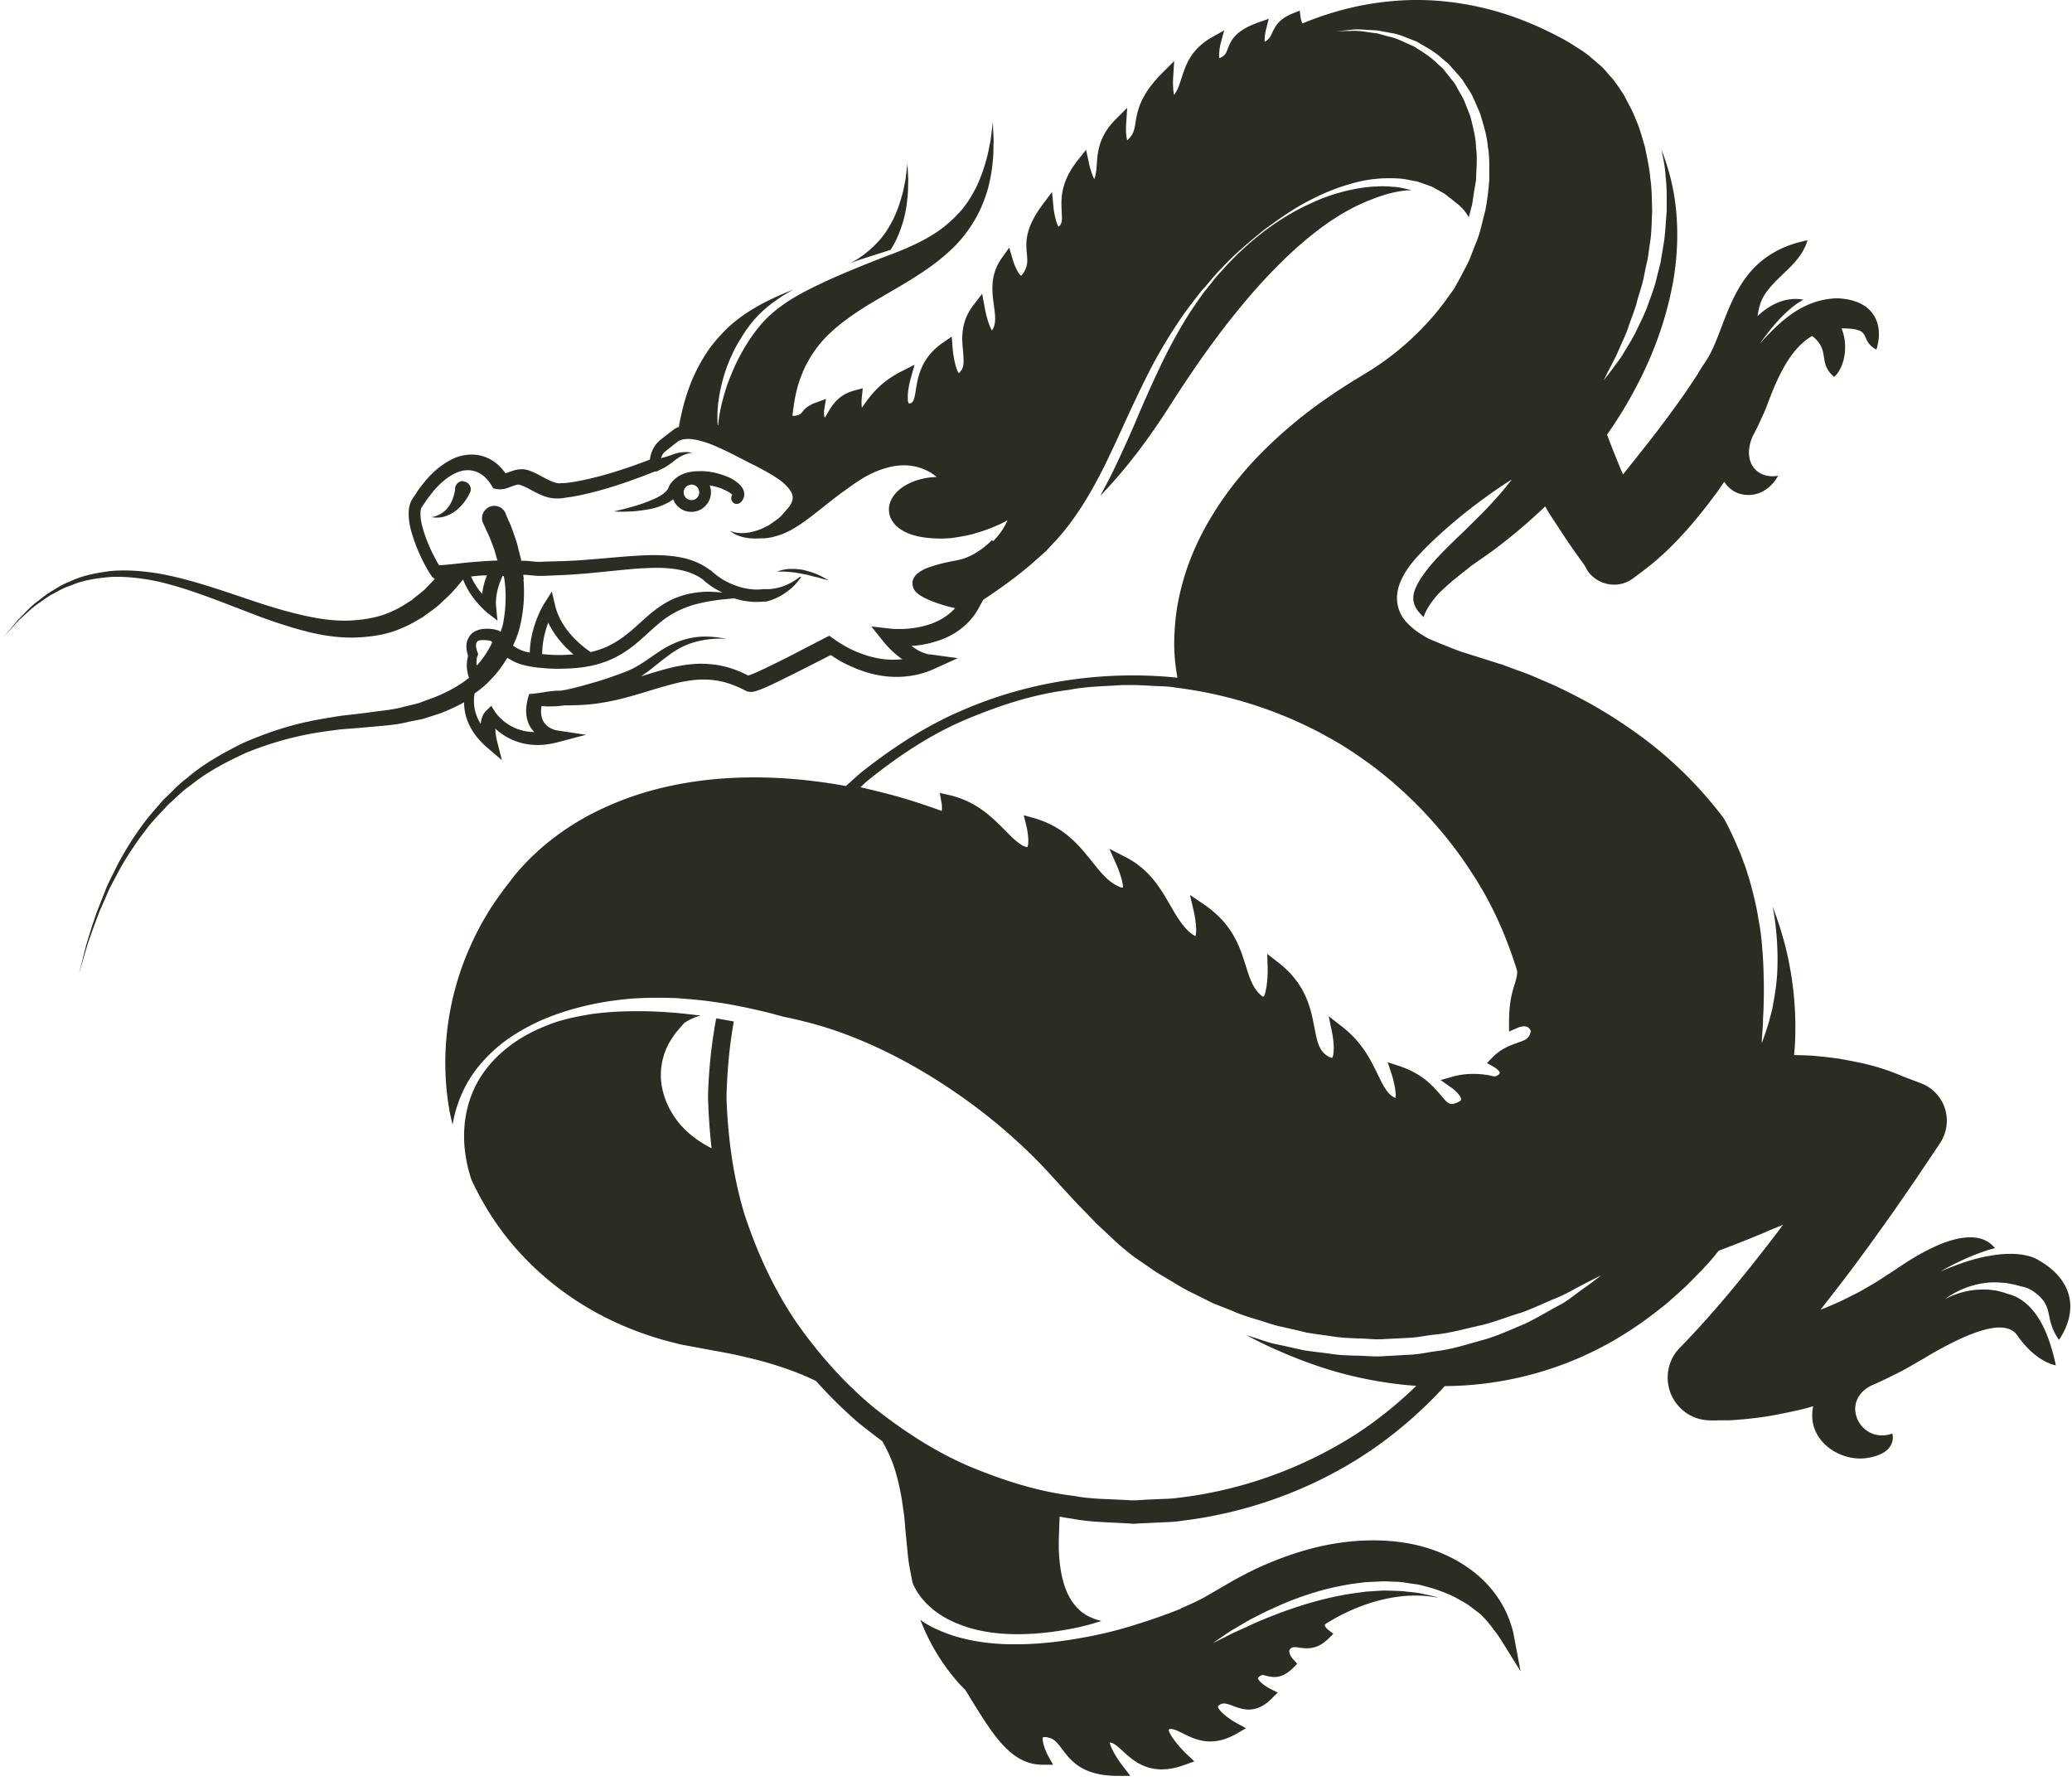
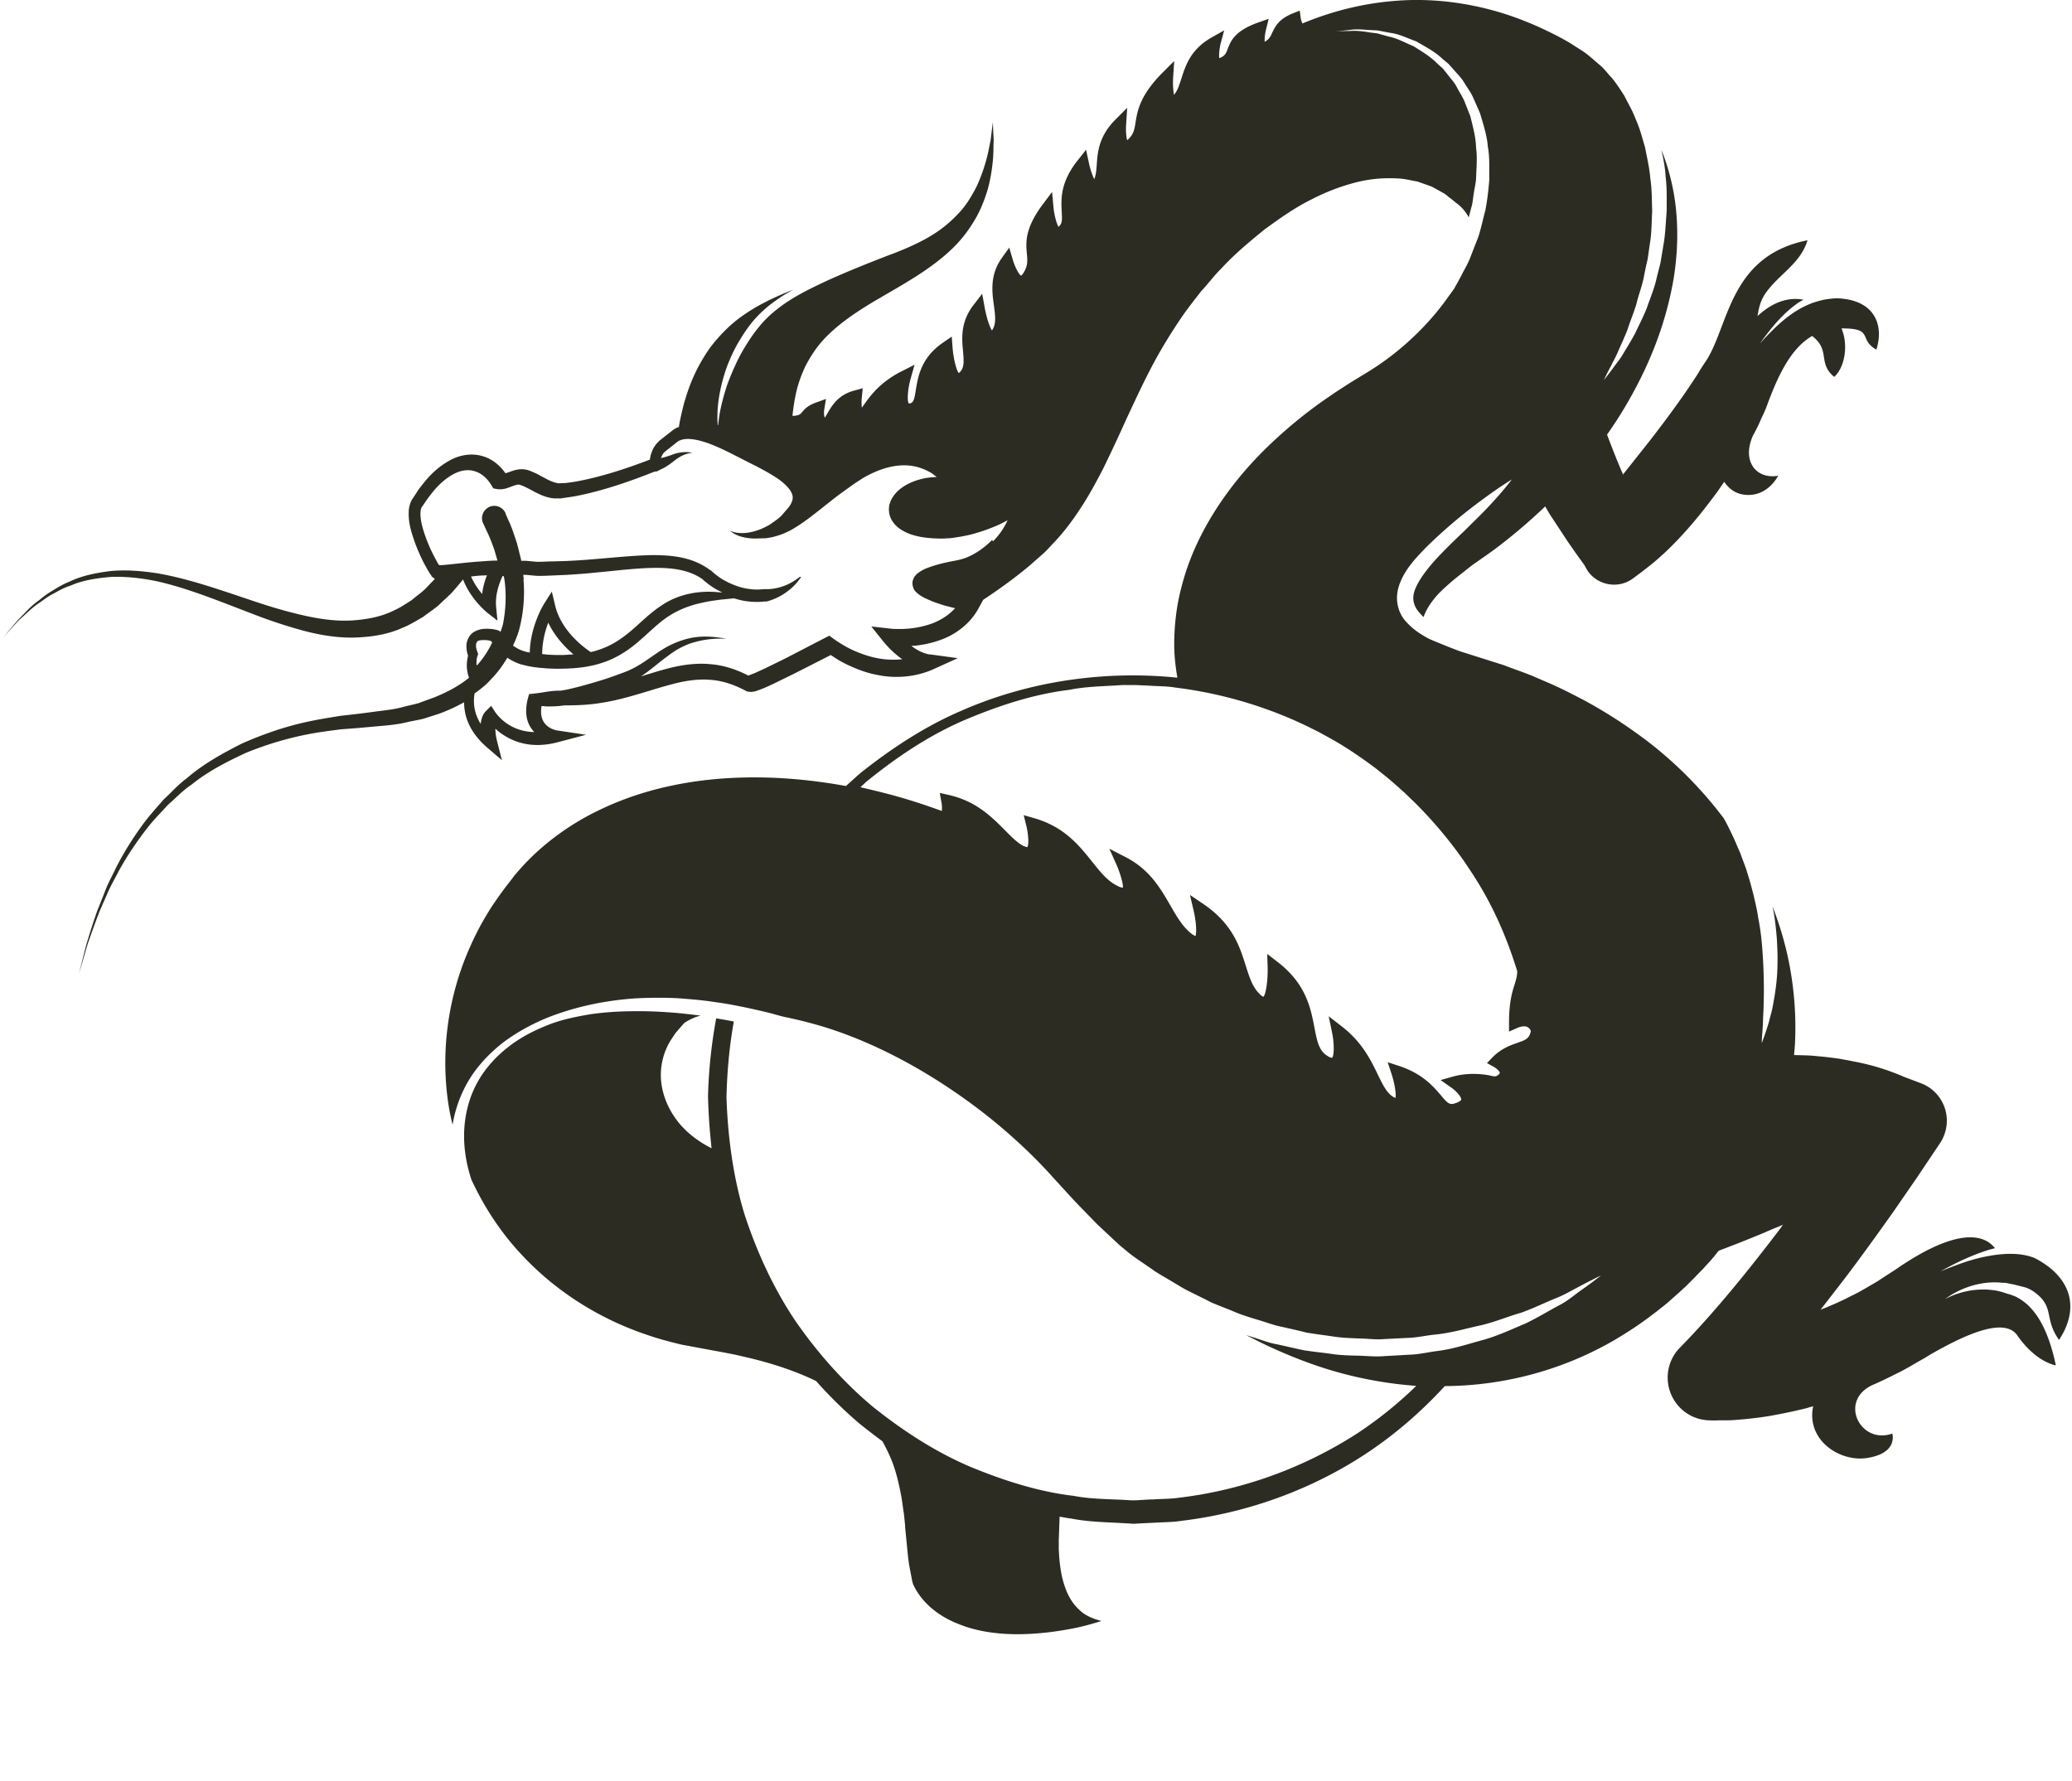
<svg xmlns="http://www.w3.org/2000/svg" width="271" height="233" fill="none">
-   <path d="m69.925 90.891-.384-.137-.385-.137.769.247v.027ZM116.486 32.66s.027-.056.055-.083c.768-1.18 1.208-2.416 1.565-3.542.329-1.153.494-2.196.576-3.13.11-.933.083-1.757.11-2.416-.055-1.317-.11-2.086-.11-2.086s-.082.741-.247 2.059c-.137.631-.247 1.428-.522 2.306a17.98 17.98 0 0 1-1.043 2.828c-.494.96-1.07 1.977-1.894 2.883a13.983 13.983 0 0 1-2.883 2.443c-.247.165-.549.302-.823.467.549-.192 1.07-.385 1.592-.55 1.455-.466 2.663-.85 3.596-1.152l.028-.028ZM152.673 211.087c-1.18.467-2.855 1.016-4.887 1.647a56.403 56.403 0 0 1-3.294.879 63.43 63.43 0 0 1-3.734.741c-2.608.44-5.408.742-8.236.714-2.828 0-5.683-.384-8.264-1.263-1.29-.467-2.498-.988-3.569-1.702l-.33-.247.659 1.565a27.49 27.49 0 0 0 4.201 6.534c.329.384.686.741 1.043 1.098l.824 1.345c2.91 4.695 5.216 8.429 9.307 8.429h1.345l-.659-1.181c-.549-1.015-.823-2.196-.659-2.416 0 0 .192-.055.522 0l.412.11c.659.22 1.07.796 1.592 1.483 1.098 1.455 2.608 3.459 7.248 3.459h1.647l-.988-1.29c-.906-1.153-1.647-2.526-1.702-3.075.466 0 1.043.521 1.674 1.098 1.099 1.016 2.609 2.416 5.107 2.416.933 0 1.949-.192 3.047-.604l1.236-.439-.961-.906c-1.318-1.236-2.471-2.856-2.389-3.267l.138-.055c.411-.083.988.219 1.674.549.934.466 2.114 1.07 3.597 1.07 1.126 0 2.251-.329 3.459-1.015l1.236-.714-1.263-.687c-1.098-.604-2.361-1.647-2.416-2.141 0 0 0-.055.082-.137l.302-.192c.439-.193.988 0 1.62.247.604.219 1.263.466 2.032.466 1.043 0 2.031-.466 2.992-1.427l.796-.796-.988-.495c-.714-.357-1.565-1.043-1.592-1.372 0-.055.082-.138.109-.165.495-.439.659-.22 1.044-.137.302.055.631.137.988.137.851 0 1.62-.384 2.443-1.181l.55-.549-.522-.576c-.192-.192-.549-.714-.522-1.098 0-.083.028-.193.192-.33l.028-.027c.274-.22.659-.138 1.098-.083.33.055.659.083 1.016.083 1.043 0 1.922-.412 2.8-1.263l.632-.632-.714-.549c-.165-.137-.412-.439-.412-.576 0-.028.055-.11.192-.22.604-.357 1.181-.714 1.785-1.016 3.212-1.674 6.534-2.58 9.609-2.635h.467c.988 0 1.921.109 2.855.302-.357-.11-.687-.22-1.043-.302-.495-.11-1.016-.22-1.565-.33-.522-.082-1.099-.137-1.648-.192-.549-.082-1.125-.082-1.702-.11-.576 0-1.18-.055-1.757 0-.604.028-1.18.083-1.784.11l-1.785.247c-4.805.714-9.417 2.416-12.766 3.871-.824.385-1.593.741-2.279 1.043-.686.302-1.263.604-1.73.852-.96.466-1.51.741-1.51.741l1.401-.961c.439-.302.988-.686 1.647-1.043.659-.385 1.373-.851 2.196-1.263.824-.412 1.73-.906 2.691-1.318.988-.439 2.004-.906 3.102-1.29a41.876 41.876 0 0 1 3.432-1.099 39.023 39.023 0 0 1 3.651-.768l1.867-.247 1.867-.083c.604-.055 1.236 0 1.84.028a9.65 9.65 0 0 1 1.784.164c.577.11 1.153.138 1.73.275.549.137 1.098.302 1.62.439 1.015.33 1.976.714 2.827 1.126.824.467 1.593.851 2.197 1.345.604.467 1.153.824 1.51 1.236.768.768 1.345 1.619 1.647 2.004.329.439.576.796.741 1.07l2.526 4.064-.879-4.668a9.728 9.728 0 0 0-.384-1.482c-.631-1.949-1.647-3.652-3.075-5.216-1.235-1.346-4.036-3.789-8.758-5.025-4.036-1.043-8.84-.988-13.617.165-2.498.604-5.024 1.51-7.523 2.636a52.031 52.031 0 0 0-3.843 2.004l-3.267 1.894a30.46 30.46 0 0 1-3.048 1.428v.055l-1.757.686h-.055ZM144.93 63.768a70.3 70.3 0 0 0 5.656-7.083 93.131 93.131 0 0 0 2.553-3.816 116.187 116.187 0 0 1 2.196-3.35 124.293 124.293 0 0 1 4.75-6.644c3.981-5.161 7.742-9.142 11.476-12.134 2.223-1.785 4.365-3.13 6.424-4.064.137-.055.302-.137.439-.192l.357-.165s.137-.055.22-.082l.631-.247c1.757-.686 3.432-1.07 4.997-1.126-.027 0-.055 0-.082-.027-.632-.11-1.318-.33-2.087-.385-.769-.054-1.565-.137-2.443-.054-.851 0-1.757.137-2.718.302-1.867.357-3.899.96-5.903 1.921-2.032.906-4.063 2.142-6.013 3.597-1.921 1.482-3.816 3.185-5.518 5.134-.906.906-1.647 1.977-2.471 2.965-.741 1.043-1.51 2.141-2.196 3.24a67.884 67.884 0 0 0-3.652 6.808 166.22 166.22 0 0 0-3.074 6.919 161.998 161.998 0 0 1-2.966 6.507c-.521 1.043-1.07 2.059-1.592 3.047.192-.192.384-.384.577-.604l.439-.467ZM105.149 74.558c-.879-.165-1.785-.192-2.444-.082-.658.11-1.07.302-1.07.302s.439-.028 1.07 0c.632.027 1.483.11 2.307.302.411.055.823.164 1.208.274.384.11.768.165 1.07.275.632.164 1.044.274 1.044.274s-.357-.247-.961-.549c-.577-.302-1.428-.604-2.279-.796h.055ZM60.562 62.916c-.577 0-1.044.466-1.044 1.043 0 0 0 .247-.137.741-.11.44-.33 1.07-.714 1.565a3.198 3.198 0 0 1-1.4 1.126c-.467.22-.851.247-.851.247s.357.082.906.055c.55 0 1.345-.248 2.004-.687.687-.439 1.208-1.07 1.565-1.565.165-.247.302-.466.385-.631l.137-.275.055-.082s.11-.275.11-.44c0-.576-.467-1.043-1.044-1.043l.028-.054ZM95.732 64.727s0-.137.055-.11l-.11.302a.802.802 0 0 0 .165.769c.275.302.741.302 1.043 0 0 0 .11-.082.247-.302.165-.22.33-.769.11-1.263-.192-.467-.521-.796-.878-1.07a4.75 4.75 0 0 0-1.208-.687 9.373 9.373 0 0 0-3.24-.741c-.604 0-1.263 0-1.922.164-.659.165-1.373.467-1.922 1.044-.137.137-.274.33-.411.494-.11.165-.138.247-.22.44-.055.164-.165.328-.33.493-.302.33-.768.604-1.235.851-.933.44-1.894.796-2.745 1.044-1.675.494-2.856.74-2.856.74s1.208.11 2.993-.054c.906-.11 1.95-.22 3.075-.631.549-.22 1.153-.467 1.702-.906a2.542 2.542 0 0 0 2.388 1.647c1.4 0 2.554-1.153 2.554-2.553 0-.33-.055-.632-.165-.906.604.11 1.18.247 1.675.466.357.165.686.302.906.467.22.137.357.302.357.302h-.028Zm-5.299.686c-.549 0-1.015-.439-1.015-1.016 0-.384.247-.74.576-.906.083 0 .138-.054.22-.054.082 0 .137-.055.22-.055.549 0 1.015.439 1.015 1.015a.996.996 0 0 1-1.016 1.016Z" fill="#2D2C23" />
  <path d="M261.886 168.999c-.247-.055-.522-.137-.796-.192-.577-.082-1.181-.165-1.812-.137-1.263 0-2.499.274-3.405.604-.906.302-1.482.659-1.482.659s.494-.412 1.373-.879a11.376 11.376 0 0 1 3.431-1.18 9.741 9.741 0 0 1 1.977-.138c.33 0 .632.055.934.055.302 0 .576.083.851.138.549.082.933.219 1.208.274.274.083.439.11.439.11a4.002 4.002 0 0 1 1.427.659c2.773 1.977 1.236 3.404 3.268 6.287 1.949-2.91 2.333-6.479-1.071-9.335a11.545 11.545 0 0 0-2.114-1.372 6.453 6.453 0 0 0-1.318-.385c-1.18-.247-2.855-.219-4.502.083-1.675.274-3.295.796-4.503 1.263-1.208.439-2.004.796-2.004.796s.741-.439 1.894-1.016 2.746-1.29 4.42-1.812c.275-.082.549-.137.824-.22-1.867-2.388-6.122-1.976-13.013 2.801l-1.401.906c-.466.302-.933.631-1.427.906-.961.549-1.922 1.153-2.938 1.619-.988.522-2.004.989-3.02 1.401-.329.164-.686.274-1.016.411a534.455 534.455 0 0 0 3.213-4.145c2.168-2.855 4.255-5.766 6.342-8.703l3.047-4.42 3.02-4.503c.22-.329.412-.686.549-1.071a5.237 5.237 0 0 0-3.047-6.781l-2.252-.851a29.878 29.878 0 0 0-5.628-1.812 88.598 88.598 0 0 0-2.855-.549 50.398 50.398 0 0 0-2.855-.329c-.961-.11-1.895-.11-2.856-.138h-.137c.028-.439.082-.906.11-1.345a43.662 43.662 0 0 0-1.071-12.135c-.467-2.004-1.098-3.981-1.839-5.93.055.357.137.714.192 1.071.165 1.07.274 2.114.357 3.184.055 1.044.11 2.087.082 3.075 0 2.005-.274 3.871-.576 5.436-.11.796-.357 1.483-.495 2.114-.164.632-.356 1.153-.494 1.593-.302.878-.494 1.372-.494 1.372s0-.549.083-1.455c.027-.466.082-1.016.082-1.647.027-.631.082-1.345.082-2.114.055-1.537.028-3.349-.055-5.244-.109-1.922-.247-3.953-.659-5.93-.137-1.016-.384-2.004-.604-2.965-.247-.961-.494-1.922-.796-2.828-.247-.906-.631-1.757-.906-2.581-.357-.796-.659-1.564-.988-2.251-.439-.933-.824-1.729-1.208-2.388a52.638 52.638 0 0 0-10.076-10.158c-2.773-2.087-5.628-3.926-8.483-5.436-1.373-.714-2.856-1.483-4.338-2.114l-2.169-.934a47.78 47.78 0 0 0-2.114-.796l-1.483-.55c-.274-.109-.466-.164-.658-.219l-5.025-1.592c-.988-.33-3.98-1.565-4.255-1.702-.714-.412-1.785-.961-2.855-2.114a4.493 4.493 0 0 1-1.208-2.389c-.192-.988 0-2.059.384-2.937.741-1.812 2.059-3.158 3.322-4.475a66.096 66.096 0 0 1 7.523-6.37c2.141-1.592 3.706-2.526 3.706-2.526s-1.071 1.455-2.91 3.405c-.906.988-2.032 2.059-3.212 3.24-1.208 1.152-2.471 2.36-3.652 3.623-1.153 1.263-2.251 2.636-2.8 3.926-.577 1.318-.275 2.306.439 3.157.192.22.384.44.604.632.302-.906.934-1.922 1.922-3.02a31.406 31.406 0 0 1 2.279-2.06l1.976-1.564s.247-.192.412-.302l.824-.577c.604-.411 1.18-.823 1.784-1.263a72.231 72.231 0 0 0 6.534-5.518l.165-.165c.302.495.577 1.016.906 1.483l2.059 3.13 1.071 1.537 1.126 1.565c.137.275.302.577.494.851 1.4 1.84 4.036 2.224 5.875.824l1.181-.879c.521-.412.988-.768 1.455-1.153.466-.384.906-.796 1.345-1.18a43.457 43.457 0 0 0 2.498-2.526c1.62-1.757 3.075-3.624 4.503-5.546l.906-1.318c.549.796 1.318 1.455 2.416 1.648 3.185.549 4.64-2.444 4.64-2.444-2.911.494-4.777-1.95-3.295-5.244.357-.659.714-1.345 1.016-2.059.247-.576.549-1.125.769-1.757.137-.33.247-.686.384-1.016 1.455-3.788 3.075-6.753 5.573-8.209 2.471 1.922.659 3.487 2.883 5.354 1.318-1.153 1.922-4.036.961-6.342 4.338-.027 2.141 1.428 4.557 2.773.961-2.992-.055-6.122-4.255-6.644-.439-.055-.851-.082-1.263-.055-.577.055-1.208.11-1.867.302-.796.192-1.62.522-2.389.934-1.564.823-2.937 2.059-3.898 3.02a39.43 39.43 0 0 0-1.565 1.647s.522-.742 1.373-1.812 2.114-2.471 3.679-3.542c.219-.137.439-.247.631-.384-1.839-.33-3.871.192-5.985 2.141.165-1.153.439-2.169 1.153-3.13 1.757-2.416 4.475-3.76 5.381-6.78-10.46 2.086-10.24 11.53-13.48 16.088-.274.411-.549.823-.796 1.262-.247.412-.549.851-.824 1.263a70.678 70.678 0 0 1-1.757 2.554 153.74 153.74 0 0 1-3.816 5.106l-3.459 4.365c-.741-1.73-1.428-3.459-2.087-5.216a57.154 57.154 0 0 0 2.334-3.596c3.322-5.601 5.381-11.065 6.369-16.775.577-3.542.632-7.028.165-10.323a29.235 29.235 0 0 0-1.757-6.562c.247 1.154.494 2.334.549 3.542.192 1.482.137 2.992.137 4.53-.137 1.51-.164 3.02-.439 4.475-.11.741-.247 1.455-.357 2.169-.165.714-.357 1.4-.522 2.087-.302 1.372-.851 2.635-1.262 3.843-.467 1.208-1.044 2.279-1.51 3.295-.522.988-1.071 1.867-1.538 2.635-.439.796-.988 1.4-1.345 1.922-.769 1.043-1.236 1.62-1.236 1.62s.302-.687.906-1.812c.275-.577.687-1.263 1.016-2.087.357-.823.796-1.73 1.181-2.745.329-1.043.796-2.142 1.153-3.322.274-1.208.796-2.444 1.016-3.789.137-.659.274-1.345.439-2.004.11-.686.192-1.373.302-2.087.247-1.4.22-2.855.302-4.282-.055-1.428-.028-2.883-.247-4.256-.11-1.4-.439-2.745-.687-4.063-.384-1.263-.686-2.526-1.208-3.624-.411-1.153-1.015-2.114-1.482-3.075-.549-.879-1.098-1.702-1.62-2.334-.576-.604-.961-1.153-1.455-1.592-.988-.851-1.537-1.318-1.537-1.318s-.11-.082-.165-.137a12.532 12.532 0 0 0-1.071-.741l-1.153-.742a31.85 31.85 0 0 0-1.098-.631l-.934-.494c-1.482-.741-2.663-1.29-3.788-1.73C194.266.65 188.281-.34 182.652.1c-4.145.302-8.263 1.29-12.299 2.965-.165-.33-.22-.632-.22-.632l-.137-1.043-.961.384c-1.812.742-2.251 1.703-2.636 2.499-.219.494-.384.823-.878 1.125l-.11.055c-.027-.357.028-1.015.165-1.537l.357-1.455-1.4.494c-3.075 1.098-3.57 2.443-3.954 3.432-.22.576-.329.85-.878 1.125-.11.055-.165.083-.22.083-.082-.302 0-1.098.137-1.785l.494-1.84-1.647.934c-2.718 1.538-3.404 3.652-3.953 5.381-.275.851-.522 1.62-.961 2.114-.11-.521-.165-1.455-.11-2.306l.137-2.114-1.51 1.51c-2.965 2.965-3.294 4.997-3.541 6.48-.138.905-.247 1.537-.879 2.168a1.186 1.186 0 0 1-.22.192c-.137-.411-.192-1.317-.137-2.086l.137-2.141-1.51 1.51c-2.196 2.196-2.361 4.255-2.47 5.902-.055.742-.11 1.4-.33 1.922-.247-.494-.549-1.373-.714-2.196l-.357-1.648-1.043 1.318c-2.361 2.938-2.224 5.162-2.141 6.781.055.989.082 1.51-.33 1.895l-.082.082c-.247-.357-.549-1.482-.659-2.498l-.192-2.06-1.236 1.648c-2.333 3.13-2.196 4.942-2.059 6.424.083.879.137 1.538-.384 2.416-.22.357-.357.44-.357.467-.302-.137-.824-1.153-1.098-2.087l-.467-1.592-.961 1.345c-1.592 2.224-1.29 4.448-1.043 6.233.165 1.263.329 2.333-.192 3.157 0 .027-.055.082-.055.11-.33-.467-.741-1.785-.961-3.02l-.33-1.785-1.098 1.428c-1.757 2.251-1.565 4.392-1.4 6.095.11 1.345.165 2.141-.412 2.718l-.137.137c-.329-.357-.714-1.922-.824-3.377l-.109-1.4-1.154.796c-2.882 1.977-3.267 4.502-3.541 6.177-.192 1.29-.33 1.648-.741 1.757-.083 0-.138 0-.165.028-.247-.247-.192-1.785.247-3.322l.494-1.757-1.62.823c-2.937 1.455-4.228 3.322-5.024 4.448-.082.11-.165.22-.247.357a5.95 5.95 0 0 1 0-1.4l.11-1.153-1.098.302c-2.087.549-2.91 1.949-3.46 2.882-.137.247-.356.604-.384.66-.11-.11-.165-.632-.082-1.099l.219-1.345-1.29.467c-1.153.411-1.537.905-1.839 1.262-.193.248-.357.44-1.236.495v-.22c.11-.906.247-1.922.494-2.965.247-1.07.632-2.142 1.153-3.267.549-1.07 1.236-2.197 2.142-3.24 1.812-2.086 4.53-3.953 7.577-5.71 2.993-1.757 6.315-3.57 8.978-5.985a17.063 17.063 0 0 0 3.294-3.954c.879-1.373 1.428-2.828 1.84-4.145.384-1.346.576-2.581.686-3.68.137-1.098.083-2.058.137-2.827-.082-1.565-.109-2.444-.109-2.444l-.302 2.416c-.165.742-.302 1.675-.604 2.69a22.327 22.327 0 0 1-1.208 3.295c-.577 1.126-1.263 2.334-2.224 3.377-.961 1.044-2.059 2.032-3.377 2.856-1.62 1.043-3.514 1.866-5.491 2.635 0-.027-1.867.714-3.13 1.208-1.62.66-3.514 1.428-5.491 2.334-1.976.933-4.063 1.922-5.902 3.294-.906.66-1.785 1.428-2.499 2.252a20.035 20.035 0 0 0-1.949 2.663 22.117 22.117 0 0 0-1.483 2.718 37.234 37.234 0 0 0-1.07 2.58c-.55 1.648-.879 3.048-1.043 4.064a44.27 44.27 0 0 0-.165 1.263h-.055c0-.275-.055-.714-.028-1.318 0-1.044.165-2.526.604-4.256.22-.85.495-1.784.906-2.745.385-.934.852-1.922 1.456-2.883.576-.96 1.235-1.922 2.031-2.8a15.847 15.847 0 0 1 2.718-2.361c.714-.522 1.483-.961 2.224-1.373-2.581 1.016-5.244 2.251-7.578 4.118-1.29 1.044-2.415 2.279-3.349 3.514a22.694 22.694 0 0 0-2.169 3.816c-.549 1.236-.906 2.389-1.208 3.405a44.008 44.008 0 0 0-.631 2.773c0 .137-.028.247-.055.357-.11.027-.192.055-.302.11-.275.137-.22.11-.522.329l-.357.275-1.4 1.098-.027.055c-.714.631-1.071 1.537-1.18 2.388-3.076 1.18-6.26 2.224-9.445 2.828-.412.082-.824.137-1.236.192a4.91 4.91 0 0 1-.631.055h-.33s-.192.055-.082.027h-.11c-.604-.027-1.318-.356-2.059-.768-.384-.192-.769-.44-1.235-.632-.193-.082-.55-.247-.742-.302-.247-.082-.686-.165-1.015-.137-.687.028-1.153.247-1.565.384-.165.055-.33.11-.44.138-.713-1.016-1.73-1.895-3.047-2.252-1.51-.439-3.13-.082-4.338.632-1.235.686-2.251 1.62-3.102 2.635-.412.522-.879 1.071-1.18 1.593l-.55.823c-.247.44-.357.879-.412 1.263-.137 1.593.275 2.856.687 4.091.439 1.236.96 2.416 1.592 3.542.165.302.33.576.522.878l.164.22v.055s.193.165.302.247c.055.055.083.055.138.082-.357.385-.742.769-1.126 1.18-.549.577-1.235 1.017-1.894 1.593-.714.44-1.428.961-2.252 1.318-1.592.824-3.486 1.208-5.463 1.345-2.004.138-4.118-.137-6.232-.604-2.114-.466-4.283-1.098-6.424-1.812-4.283-1.427-8.594-2.992-12.849-3.734-2.141-.33-4.228-.494-6.205-.302-1.976.248-3.816.632-5.38 1.4-.797.303-1.51.742-2.17 1.154-.686.384-1.263.85-1.812 1.29-1.153.796-1.894 1.757-2.635 2.444-1.29 1.51-2.005 2.388-2.005 2.388s.742-.851 2.087-2.306c.769-.632 1.565-1.538 2.718-2.279.55-.384 1.126-.851 1.84-1.18.658-.385 1.372-.77 2.168-1.016 1.538-.687 3.35-.961 5.244-1.126 1.922-.082 3.926.137 5.958.55 4.09.905 8.263 2.635 12.519 4.255a64.526 64.526 0 0 0 6.507 2.169c2.196.603 4.475.988 6.726.96 2.251-.055 4.475-.384 6.397-1.263.988-.384 1.84-.933 2.718-1.427.769-.604 1.592-1.098 2.251-1.73.632-.631 1.318-1.18 1.84-1.812.411-.466.796-.933 1.153-1.372 1.015 2.635 3.102 4.282 3.184 4.365l1.318 1.016-.165-1.675c-.164-1.565.302-2.993.824-4.146h.165c.055.275.11.55.137.851.192 1.648.137 3.515-.247 5.464-.082.33-.192.631-.302.96-.11-.054-.22-.137-.357-.191-.604-.165-.96-.193-1.51-.193-.521 0-1.098.083-1.702.467-.604.412-.906 1.18-.906 1.757 0 .494.082.906.22 1.318-.248.933-.22 1.84.082 2.745 0 .028.027.083.055.11-1.318 1.071-2.91 1.922-4.64 2.608-.604.22-1.235.44-1.867.687-.631.192-1.318.33-1.977.494-1.317.384-2.69.494-4.09.686l-1.044.138-1.098.137-2.169.247c-1.455.247-2.937.467-4.392.796-2.91.632-5.71 1.62-8.401 2.8-2.609 1.318-5.134 2.718-7.248 4.558-1.126.824-2.032 1.867-3.02 2.773-.879 1.016-1.757 1.977-2.526 2.992-1.51 2.032-2.773 4.064-3.761 6.04-.467.989-.989 1.922-1.346 2.856-.357.933-.713 1.812-1.043 2.635-.604 1.675-1.043 3.157-1.428 4.393a877.761 877.761 0 0 0-.988 3.898s.412-1.4 1.126-3.843a123.78 123.78 0 0 1 1.565-4.311c.356-.823.74-1.674 1.125-2.58.412-.906.934-1.812 1.428-2.773 1.043-1.895 2.36-3.871 3.898-5.82.77-.961 1.675-1.867 2.554-2.828.988-.851 1.894-1.84 3.02-2.581 2.086-1.702 4.585-2.992 7.138-4.173a43.298 43.298 0 0 1 8.181-2.444c1.4-.274 2.8-.439 4.228-.631l2.17-.165 2.14-.192c1.456-.137 2.91-.22 4.338-.576.714-.165 1.428-.275 2.114-.44l2.06-.659a22.428 22.428 0 0 0 3.294-1.51c0 1.812.686 3.899 2.992 5.903l1.95 1.675-.632-2.499a6.752 6.752 0 0 1-.22-1.62c1.346 1.236 4.009 2.856 8.1 1.785l3.76-.988-3.843-.577s-1.153-.192-1.702-1.125c-.33-.522-.412-1.236-.274-2.06.22 0 .466.055.768.055.577 0 1.346 0 2.197-.137 1.565 0 3.24-.055 4.832-.33 3.459-.52 6.671-1.811 9.828-2.58 1.593-.384 3.158-.576 4.695-.412 1.538.138 3.02.687 4.42 1.428l.138.082h.082c.604.11.659 0 .85 0a2.05 2.05 0 0 0 .44-.137c.275-.082.522-.192.742-.275.466-.192.933-.411 1.4-.631l2.69-1.318 4.75-2.416c.329.22.659.44 1.016.66.521.301 1.043.576 1.619.823 1.099.494 2.252.906 3.46 1.125 2.388.495 5.024.275 7.303-.74l3.212-1.456-3.624-.494h-.192s-.193-.055-.275-.083a4.804 4.804 0 0 1-.577-.192 6.544 6.544 0 0 1-1.125-.631c-.083-.055-.192-.165-.275-.22.192 0 .412 0 .604-.027a13.619 13.619 0 0 0 3.13-.714c2.059-.714 3.981-2.169 5.052-4.173l.604-1.098a79.142 79.142 0 0 0 3.788-2.663s1.922-1.456 2.746-2.224c.412-.357.878-.769 1.373-1.208.494-.44.96-1.016 1.51-1.565 1.043-1.126 2.141-2.526 3.184-4.118 1.071-1.593 2.087-3.432 3.103-5.409a209.448 209.448 0 0 0 2.992-6.397c1.043-2.224 2.114-4.557 3.322-6.863 1.208-2.306 2.608-4.585 4.118-6.782.769-1.098 1.565-2.086 2.389-3.157.906-.96 1.675-2.031 2.608-2.937 1.757-1.922 3.761-3.57 5.683-5.134 2.004-1.456 3.981-2.856 6.04-3.872a27.436 27.436 0 0 1 6.04-2.306c1.977-.494 3.871-.576 5.546-.466.823.055 1.62.274 2.333.384.687.247 1.346.467 1.922.686.549.302 1.044.577 1.483.824.439.247.659.522.933.686.467.385.741.604.741.604a5.429 5.429 0 0 1 1.648 1.895c.11-.412.219-.824.329-1.263.192-.577.22-1.208.33-1.84.082-.631.247-1.263.302-1.921.027-1.318.192-2.691 0-4.064-.028-1.4-.412-2.745-.742-4.118l-.768-1.95c-.275-.658-.659-1.207-.989-1.839-.302-.631-.796-1.125-1.208-1.674l-.631-.796-.741-.66c-.934-.96-2.059-1.592-3.075-2.25-1.126-.467-2.142-1.044-3.212-1.264a53.624 53.624 0 0 1-1.483-.411c-.494-.083-.961-.11-1.373-.193-.878-.137-1.647-.192-2.278-.137-1.263 0-2.005.055-2.005.055s.714-.055 2.005-.192c.631-.11 1.4-.082 2.306 0 .439.027.933.027 1.427.082.495.11 1.016.192 1.565.302 1.126.138 2.197.687 3.405 1.126 1.098.659 2.333 1.263 3.349 2.224l.824.686.713.796c.467.55 1.016 1.071 1.373 1.702.385.632.851 1.236 1.153 1.922l.906 2.06c.412 1.427.906 2.882 1.016 4.365.275 1.455.165 2.937.192 4.337-.11 1.4-.274 2.773-.521 4.009-.33 1.235-.577 2.443-.934 3.514a425.53 425.53 0 0 0-1.125 2.883c-.357.823-.769 1.482-1.044 2.059-.109.22-.219.412-.329.604l-.083.164c-.356.632-.549.989-.549.989s-.466.659-.713.988c-1.703 2.444-3.899 4.832-6.37 6.891a36.297 36.297 0 0 1-3.926 2.855l-2.608 1.593-1.949 1.263c-.549.384-1.126.768-1.675 1.153a60.78 60.78 0 0 0-6.946 5.738c-2.581 2.47-4.695 4.996-6.507 7.687-2.416 3.624-4.09 7.248-5.051 11.147-.604 2.36-.879 4.804-.879 7.302 0 1.373.165 2.828.412 4.283-9.06-.933-19.026.275-28.223 4.31-4.695 2.005-9.06 4.86-13.151 8.1-.686.576-1.318 1.18-1.976 1.757-4.119-.742-8.045-1.126-11.998-1.126h-.384c-3.57.028-6.891.357-10.104 1.016-3.926.796-7.412 2.032-10.68 3.706-3.843 1.977-7.302 4.695-9.938 7.825-.192.219-.357.412-.44.549l-.96 1.235a64.14 64.14 0 0 0-1.867 2.636l-.137.22c-.44.713-.851 1.4-1.263 2.141l-.247.467a34.455 34.455 0 0 0-.989 2.031c-3.13 6.809-4.145 14.579-2.827 21.854.11.577.247 1.153.384 1.757.357-2.141 1.153-4.365 2.47-6.369 1.099-1.648 2.527-3.13 4.147-4.393 1.647-1.235 3.459-2.251 5.38-3.075 3.844-1.592 7.935-2.416 11.833-2.69 1.95-.11 3.817-.11 5.601-.028 1.785.137 3.46.275 4.97.522 1.537.192 2.937.494 4.172.741 1.236.275 2.334.522 3.185.741.659.192 1.181.33 1.62.44 1.757.356 3.624.823 5.491 1.4 6.863 2.169 14.029 6.067 20.7 11.256a73.704 73.704 0 0 1 4.64 3.954c1.483 1.372 2.938 2.827 4.228 4.282l2.691 2.938c.714.769 1.482 1.537 2.224 2.306l.851.879c.961.906 1.949 1.839 2.992 2.8.247.22.522.439.796.659 1.044.933 2.389 1.73 3.789 2.745.714.467 1.51.906 2.279 1.373.796.467 1.592.988 2.471 1.4.878.44 1.784.879 2.69 1.346.934.411 1.922.768 2.91 1.18.989.439 2.005.741 3.075 1.071 1.071.302 2.087.714 3.185.933 1.098.247 2.196.494 3.295.769 1.125.192 2.251.329 3.376.494 1.126.192 2.252.22 3.405.275 1.125 0 2.251.192 3.377.082l3.322-.165c1.098-.055 2.169-.302 3.212-.411 2.141-.193 4.118-.797 6.04-1.208 1.922-.44 3.624-1.181 5.298-1.648 1.62-.576 3.02-1.263 4.338-1.812 1.318-.494 2.389-1.153 3.295-1.62a80.916 80.916 0 0 1 2.855-1.455s-.906.742-2.581 1.922c-.851.577-1.757 1.428-3.047 2.059-1.263.687-2.663 1.538-4.256 2.306-1.647.687-3.376 1.51-5.326 2.087-1.976.522-4.008 1.235-6.232 1.51-1.098.137-2.224.412-3.349.467-1.153.055-2.306.137-3.487.192-1.181.11-2.361-.028-3.542-.055-1.18-.027-2.388-.055-3.541-.247-1.181-.165-2.361-.275-3.542-.467-1.153-.247-2.306-.521-3.459-.769-1.153-.192-2.224-.658-3.35-.988-.219-.082-.466-.137-.686-.22 1.153.604 2.334 1.208 3.514 1.73 3.405 1.538 6.672 2.718 10.049 3.542a52.663 52.663 0 0 0 8.675 1.372 52.59 52.59 0 0 1-7.66 6.178c-6.534 4.228-14.55 7.412-23.418 8.456-1.098.164-2.224.137-3.35.219-1.098 0-2.306.192-3.349.083-2.334-.138-4.777-.11-7.001-.549-4.557-.522-9.225-2.005-13.7-3.872-4.475-1.921-8.648-4.639-12.574-7.769-3.843-3.212-7.248-7.056-10.158-11.256-2.855-4.256-5.024-8.978-6.644-13.92-1.51-4.942-2.196-10.24-2.361-15.319.082-3.432.384-6.699.96-9.911a90.041 90.041 0 0 0-2.305-.412 65.122 65.122 0 0 0-1.071 10.185c.055 2.307.22 4.585.467 6.809-1.895-.961-3.487-2.224-4.613-3.761-1.153-1.565-1.867-3.377-2.004-5.244a8.708 8.708 0 0 1 1.208-5.024l.522-.796s.192-.247.274-.385c.11-.082.192-.192.247-.274l.77-.879c.301-.219.658-.439 1.317-.714.247-.109.522-.192.851-.274a95.064 95.064 0 0 0-3.185-.357c-1.702-.137-3.514-.247-5.408-.22-1.867 0-3.816.11-5.766.385-1.921.329-3.926.713-5.765 1.482-1.867.741-3.624 1.675-5.161 2.91-1.538 1.208-2.828 2.663-3.762 4.256-1.867 3.212-2.141 6.781-1.73 9.609.165 1.263.467 2.388.797 3.404 1.675 3.597 3.87 6.946 6.589 9.829 4.393 4.722 10.076 8.346 16.39 10.46 1.565.549 3.103.933 4.448 1.263l4.42.824c.631.109 1.208.219 1.894.356.906.165 1.757.385 2.608.577 3.322.796 6.26 1.812 8.731 3.02a57.848 57.848 0 0 0 5.546 5.463 93.448 93.448 0 0 0 3.13 2.416c.521.961 1.015 1.95 1.4 3.02.384 1.071.714 2.334 1.016 3.926.137.687.219 1.401.329 2.142.055.274.082.576.11.851l.11 1.098c0 .165 0 .33.027.467l.357 3.624c.055.439.11.878.192 1.318l.33 1.729c.027.165.082.33.137.522.22.467.467.906.796 1.373 1.071 1.537 2.883 2.965 5.189 3.843 2.279.934 4.969 1.318 7.66 1.318 2.69 0 5.381-.357 7.879-.879a33.935 33.935 0 0 0 3.103-.851c-1.181-.302-2.197-.768-2.856-1.427-1.043-.961-1.702-2.142-2.169-3.871-.219-.796-.384-1.757-.494-3.13l-.055-.934V201.478l.11-3.102c.494.082 1.016.192 1.51.247 2.526.494 4.86.466 7.221.631.329 0 .494.028.961.055l.906-.055 1.784-.082c1.181-.083 2.389-.055 3.542-.247 9.389-1.126 17.873-4.53 24.681-9.143 3.761-2.553 7.001-5.463 9.774-8.483a44.903 44.903 0 0 0 10.872-1.4 44.367 44.367 0 0 0 11.256-4.585c1.73-1.016 3.405-2.114 4.942-3.295l.549-.412c.577-.466 1.181-.906 1.73-1.4l1.235-1.098c.302-.274.604-.549.961-.878l1.153-1.154c.357-.384.851-.878.989-1.015l1.125-1.236c.467-.549.494-.549.522-.631.165-.192.329-.412.494-.604 1.235-.467 2.443-.934 3.679-1.428l2.086-.851c.687-.302 1.373-.604 2.087-.878l.549-.248c-.11.138-.192.275-.302.44-4.173 5.491-8.511 10.872-13.123 15.594l-.083.082a5.55 5.55 0 0 0-1.564 3.624c-.138 3.075 2.223 5.711 5.326 5.848.604.027.906.027 1.318 0h1.125c.741 0 1.455-.082 2.169-.137 1.4-.138 2.8-.302 4.173-.577a66.938 66.938 0 0 0 4.063-.878c.275-.083.549-.165.851-.247-.933 4.392 3.405 7.275 6.946 6.781 4.228-.604 3.405-3.212 3.405-3.212-4.256 1.537-7.221-4.53-2.279-6.48a57.055 57.055 0 0 0 2.636-1.263c1.235-.576 2.416-1.317 3.596-1.976.302-.165.604-.357.906-.549 3.734-2.142 9.637-5.217 11.476-2.581 2.499 3.596 5.052 3.926 5.052 3.926-1.071-5.052-2.855-7.825-5.299-9.005-.11-.055-.22-.083-.357-.137a4.918 4.918 0 0 0-.686-.22l-.659-.22ZM63.061 77.686a9.32 9.32 0 0 1-1.455-2.279c.494-.055.96-.11 1.455-.137.22 0 .412 0 .632-.027a9.667 9.667 0 0 0-.632 2.443Zm-.631 6.205c.247-.22 1.208-.22 1.784-.055-.027 0 .055.055.165.192a12.84 12.84 0 0 1-1.977 2.992l-.082-.082c0-.384 0-.769.11-1.07l.11-.33-.11-.302c-.11-.247-.193-.632-.165-.879 0-.274.082-.357.192-.466h-.027Zm67.345-13.288a10.436 10.436 0 0 1-2.224 1.757c-.411.247-.823.439-1.235.604-.439.165-.796.247-1.318.357-1.043.192-2.086.412-3.157.768-.549.193-1.071.357-1.675.797a1.93 1.93 0 0 0-.494.466c-.165.22-.357.577-.329 1.016.082.906.576 1.153.851 1.4.631.44 1.043.577 1.592.824.522.22 1.043.384 1.565.549.522.165 1.043.275 1.565.412-.824.906-1.895 1.592-3.103 2.032a12.489 12.489 0 0 1-4.063.686c-.467 0-.961 0-1.345-.055l-2.444-.275 1.538 1.922c.686.851 1.482 1.62 2.388 2.279.055.027.083.055.138.082-1.071.11-2.169.083-3.267-.137-1.044-.192-2.059-.55-3.02-.96a14.14 14.14 0 0 1-1.428-.742 18.399 18.399 0 0 1-1.318-.851l-.521-.385-.549.275-5.244 2.718-2.636 1.29-1.318.604-.631.247s-.165.055-.22.083c-1.482-.769-3.157-1.346-4.86-1.483-1.811-.192-3.623.055-5.325.467-1.318.33-2.609.741-3.871 1.126 1.317-.852 2.388-1.867 3.486-2.636 1.18-.934 2.444-1.565 3.624-1.867 1.18-.33 2.224-.412 2.938-.44h1.153s-.412-.054-1.153-.164c-.741-.082-1.785-.192-3.075 0-1.263.192-2.745.714-4.118 1.565-1.373.851-2.663 1.922-4.063 2.58-.33.165-.714.33-1.099.467l-1.125.412c-.769.275-1.51.522-2.252.741-1.482.44-2.855.824-4.035 1.071-.275.055-.522.082-.769.137h-.22c-1.427 0-2.498.385-3.898.412l.384.137.385.138-.77-.247c-.576 1.757-.52 3.24.193 4.365.137.22.302.412.467.604-3.405-.055-4.997-2.471-5.08-2.58l-.549-.852-.713.714c-.412.412-.577 1.016-.66 1.647-.905-1.455-.988-2.828-.795-3.98.768-.55 1.482-1.099 2.086-1.785.879-.879 1.592-1.867 2.197-2.883.631.412 1.29.741 1.949.906.906.247 1.84.384 2.69.44.824.082 1.757.11 2.636.082 1.757-.028 3.569-.22 5.299-.824 1.73-.576 3.322-1.62 4.64-2.773 1.345-1.153 2.498-2.36 3.843-3.24 1.345-.878 2.828-1.455 4.42-1.784.796-.192 1.62-.302 2.471-.412l1.702-.165c.632.193 1.29.357 1.977.412.384.055.769.055 1.18.055.412 0 .714-.055 1.099-.055 0 0 .466-.11.988-.33a7.5 7.5 0 0 0 1.867-1.097c.796-.577 1.345-1.318 1.675-1.785h-.192c-.44.33-1.099.796-1.867 1.098a6.787 6.787 0 0 1-1.812.467c-.467.055-.714.028-.769.028-.33 0-.741.054-1.043.054-.302 0-.604 0-.934-.054a7.594 7.594 0 0 1-1.894-.44 10.248 10.248 0 0 1-1.757-.823 8.176 8.176 0 0 1-.796-.55 8.216 8.216 0 0 1-.714-.604l-.055-.054h-.055c-1.126-.852-2.416-1.373-3.734-1.648-1.318-.274-2.608-.33-3.898-.33-2.554.056-5.025.33-7.495.523-1.236.11-2.444.192-3.68.247l-1.839.054c-.604 0-1.29.055-1.812.055-.466 0-1.18-.11-1.812-.137h-.466v-.082c-.193-.796-.385-1.538-.55-2.197-.439-1.345-.796-2.388-1.098-2.965-.274-.631-.411-.96-.411-.96v-.056c-.385-.796-1.346-1.153-2.142-.768-.796.384-1.153 1.345-.769 2.141 0 0 .165.33.44.961.329.632.658 1.483 1.043 2.553.11.412.247.879.384 1.346-.714 0-1.427.055-2.141.11-1.263.082-2.499.22-3.734.356-.604.055-1.235.138-1.757.138a3.778 3.778 0 0 1-.385-.66 20.16 20.16 0 0 1-1.455-3.239c-.384-1.098-.686-2.279-.576-3.185 0-.22.082-.384.137-.494l.494-.714c.357-.549.687-.933 1.044-1.4.74-.878 1.592-1.647 2.525-2.169.934-.521 1.922-.714 2.828-.439.906.247 1.675.934 2.224 1.84l.247.411.412.083c.823.137 1.4-.11 1.84-.275.439-.165.768-.274.988-.302.137 0 .137 0 .302.055.247.082.302.11.494.192.357.165.741.357 1.125.577.797.412 1.703.906 2.883.988H73.357c.22-.055.439-.055.686-.11.466-.055.933-.137 1.4-.22 3.542-.713 6.864-1.866 10.186-3.184.137 0 .274 0 .411-.082 0 0 .302-.165.77-.385.466-.247 1.015-.659 1.51-1.043.493-.384 1.015-.659 1.482-.796.466-.137.768-.165.768-.165s-.302-.055-.796-.082c-.494 0-1.18.082-1.812.33-.576.219-1.07.356-1.51.466.11-.33.247-.604.494-.824l1.346-1.07.356-.275s.248-.165.248-.137c.137-.055.356-.137.576-.165.906-.137 2.004.137 3.075.494 2.114.769 4.2 1.977 6.342 3.02 1.043.55 2.059 1.098 2.965 1.73.879.631 1.702 1.455 1.812 2.196.055.357-.055.741-.302 1.153-.11.192-.274.385-.439.577l-.549.631c-.412.522-1.098.934-1.785 1.428-.027 0-.302.165-.714.357-.439.22-1.07.44-1.73.576a5.261 5.261 0 0 1-1.839.055c-.494-.082-.823-.247-.823-.247s.247.247.741.494 1.208.44 1.95.495c.576.054 1.097 0 1.592 0 .137 0 .329 0 .439-.028.082 0 .165 0 .247-.027.302-.055.522-.083.604-.11.522-.137 1.208-.33 1.757-.604.577-.247 1.098-.577 1.62-.906 1.016-.66 1.949-1.4 2.855-2.114.906-.714 1.785-1.428 2.718-2.114l1.373-.989c.467-.329.933-.631 1.4-.933 1.839-1.098 3.981-1.867 6.04-1.702 1.016.082 2.004.412 2.91.933.275.165.522.385.796.577-.439 0-.878.055-1.318.11-1.208.22-2.443.631-3.514 1.482-.521.44-1.016.989-1.29 1.785-.275.768-.137 1.757.329 2.416.44.686 1.071 1.098 1.675 1.4.604.302 1.208.467 1.84.604.713.137 1.125.165 1.784.22.632.027 1.263.054 1.84 0 .604 0 1.18-.138 1.784-.22.577-.11 1.181-.22 1.73-.385a22.806 22.806 0 0 0 3.322-1.207c.357-.165.714-.357 1.07-.55-.439 1.016-1.125 1.977-1.921 2.773l-.083-.22Zm-61.278 5.134c0-.192-.055-.357-.055-.55h.083c.603 0 1.125.11 1.894.138.714 0 1.263-.028 1.894-.055l1.894-.082c1.263-.083 2.499-.165 3.734-.302 2.471-.22 4.942-.55 7.358-.604 2.389-.055 4.777.192 6.59 1.482.274.275.548.467.823.687.302.22.631.439.96.63.248.138.522.275.797.413h-.11c-.878-.083-1.757-.138-2.663-.055-1.785.137-3.597.686-5.134 1.73-1.537.988-2.773 2.278-4.036 3.349-1.263 1.07-2.608 1.95-4.118 2.443a9.086 9.086 0 0 1-1.153.33c-1.126-.769-3.871-2.883-4.64-6.068l-.44-1.84-1.015 1.593s-1.812 2.883-1.867 6.37a3.878 3.878 0 0 1-.549-.11 4.836 4.836 0 0 1-1.647-.796c.357-.742.659-1.51.85-2.252a19.54 19.54 0 0 0 .522-6.396l.028-.055Zm6.507 9.856-1.4.082c-.824 0-1.62 0-2.499-.11h-.192c0-1.592.384-3.047.796-4.118.879 1.84 2.197 3.212 3.295 4.146Zm123.517 50.79c-.933.33-2.114.714-3.294 1.895l-.742.769.934.521c.329.192.714.549.741.741 0 .083-.082.193-.165.248-.384.384-.741.192-1.29.082-1.071-.192-2.828-.33-4.64.165l-1.647.466 1.4.989c.714.494 1.345 1.263 1.29 1.565 0 .082-.192.302-.906.521-.658.192-.96-.137-1.757-1.098-1.015-1.18-2.388-2.8-5.436-3.816l-1.51-.494.495 1.51c.411 1.235.631 2.635.521 3.157-.055 0-.11-.055-.192-.082-.906-.467-1.428-1.565-2.114-2.965-.906-1.867-2.032-4.228-4.695-6.288l-1.729-1.345.439 2.142c.302 1.427.275 3.047 0 3.294-.027 0-.247 0-.686-.302-1.044-.686-1.291-1.922-1.62-3.651-.494-2.554-1.098-5.738-4.832-8.593l-1.345-1.044.054 1.702c.055 1.758-.247 3.652-.549 3.899 0 0-.164 0-.549-.412-.906-.906-1.29-2.169-1.757-3.624-.769-2.443-1.702-5.518-5.601-8.126l-1.702-1.153.467 2.004c.329 1.372.439 2.882.247 3.377-.11-.055-.302-.138-.576-.357-1.126-.906-1.895-2.252-2.718-3.679-1.291-2.224-2.718-4.722-5.931-6.342l-2.031-1.043.933 2.086c.549 1.236.934 2.746.824 2.993-.082 0-.302 0-.741-.247-1.236-.604-2.169-1.758-3.24-3.103-1.73-2.169-3.679-4.612-7.632-5.738l-1.346-.384.33 1.345c.302 1.181.357 2.608.137 2.828-.027 0-.165 0-.439-.137h-.055c-.824-.44-1.592-1.208-2.471-2.114-1.675-1.675-3.734-3.762-7.275-4.558l-1.208-.274.219 1.208c.083.384.083.823.055 1.153-2.361-.851-4.695-1.62-7.028-2.224a118.95 118.95 0 0 0-3.624-.879c.274-.247.522-.494.796-.741 3.926-3.184 8.099-5.985 12.629-7.962 4.503-1.921 9.142-3.459 13.865-4.035 2.333-.467 4.694-.467 7-.632H148.527l1.757.082c1.153.083 2.333.055 3.432.248 6.479.796 12.601 2.718 17.955 5.408l.823.412 1.648.906c.823.467 1.647.96 2.443 1.483.11.082.22.137.329.22a64.092 64.092 0 0 1 3.13 2.223c.083.055.138.11.192.165a41.666 41.666 0 0 1 2.416 2.004c.33.274.632.576.961.851.44.412.851.824 1.291 1.235 2.937 2.911 5.408 5.958 7.385 9.005 3.075 4.585 4.914 9.17 6.15 13.179 0 .604-.138 1.07-.33 1.702-.329 1.016-.741 2.388-.741 4.969v1.235l1.126-.494s.411-.192.851-.192c.329 0 .659.11.878.604-.192 1.016-.741 1.208-1.729 1.537h.027Z" fill="#2D2C23" />
</svg>